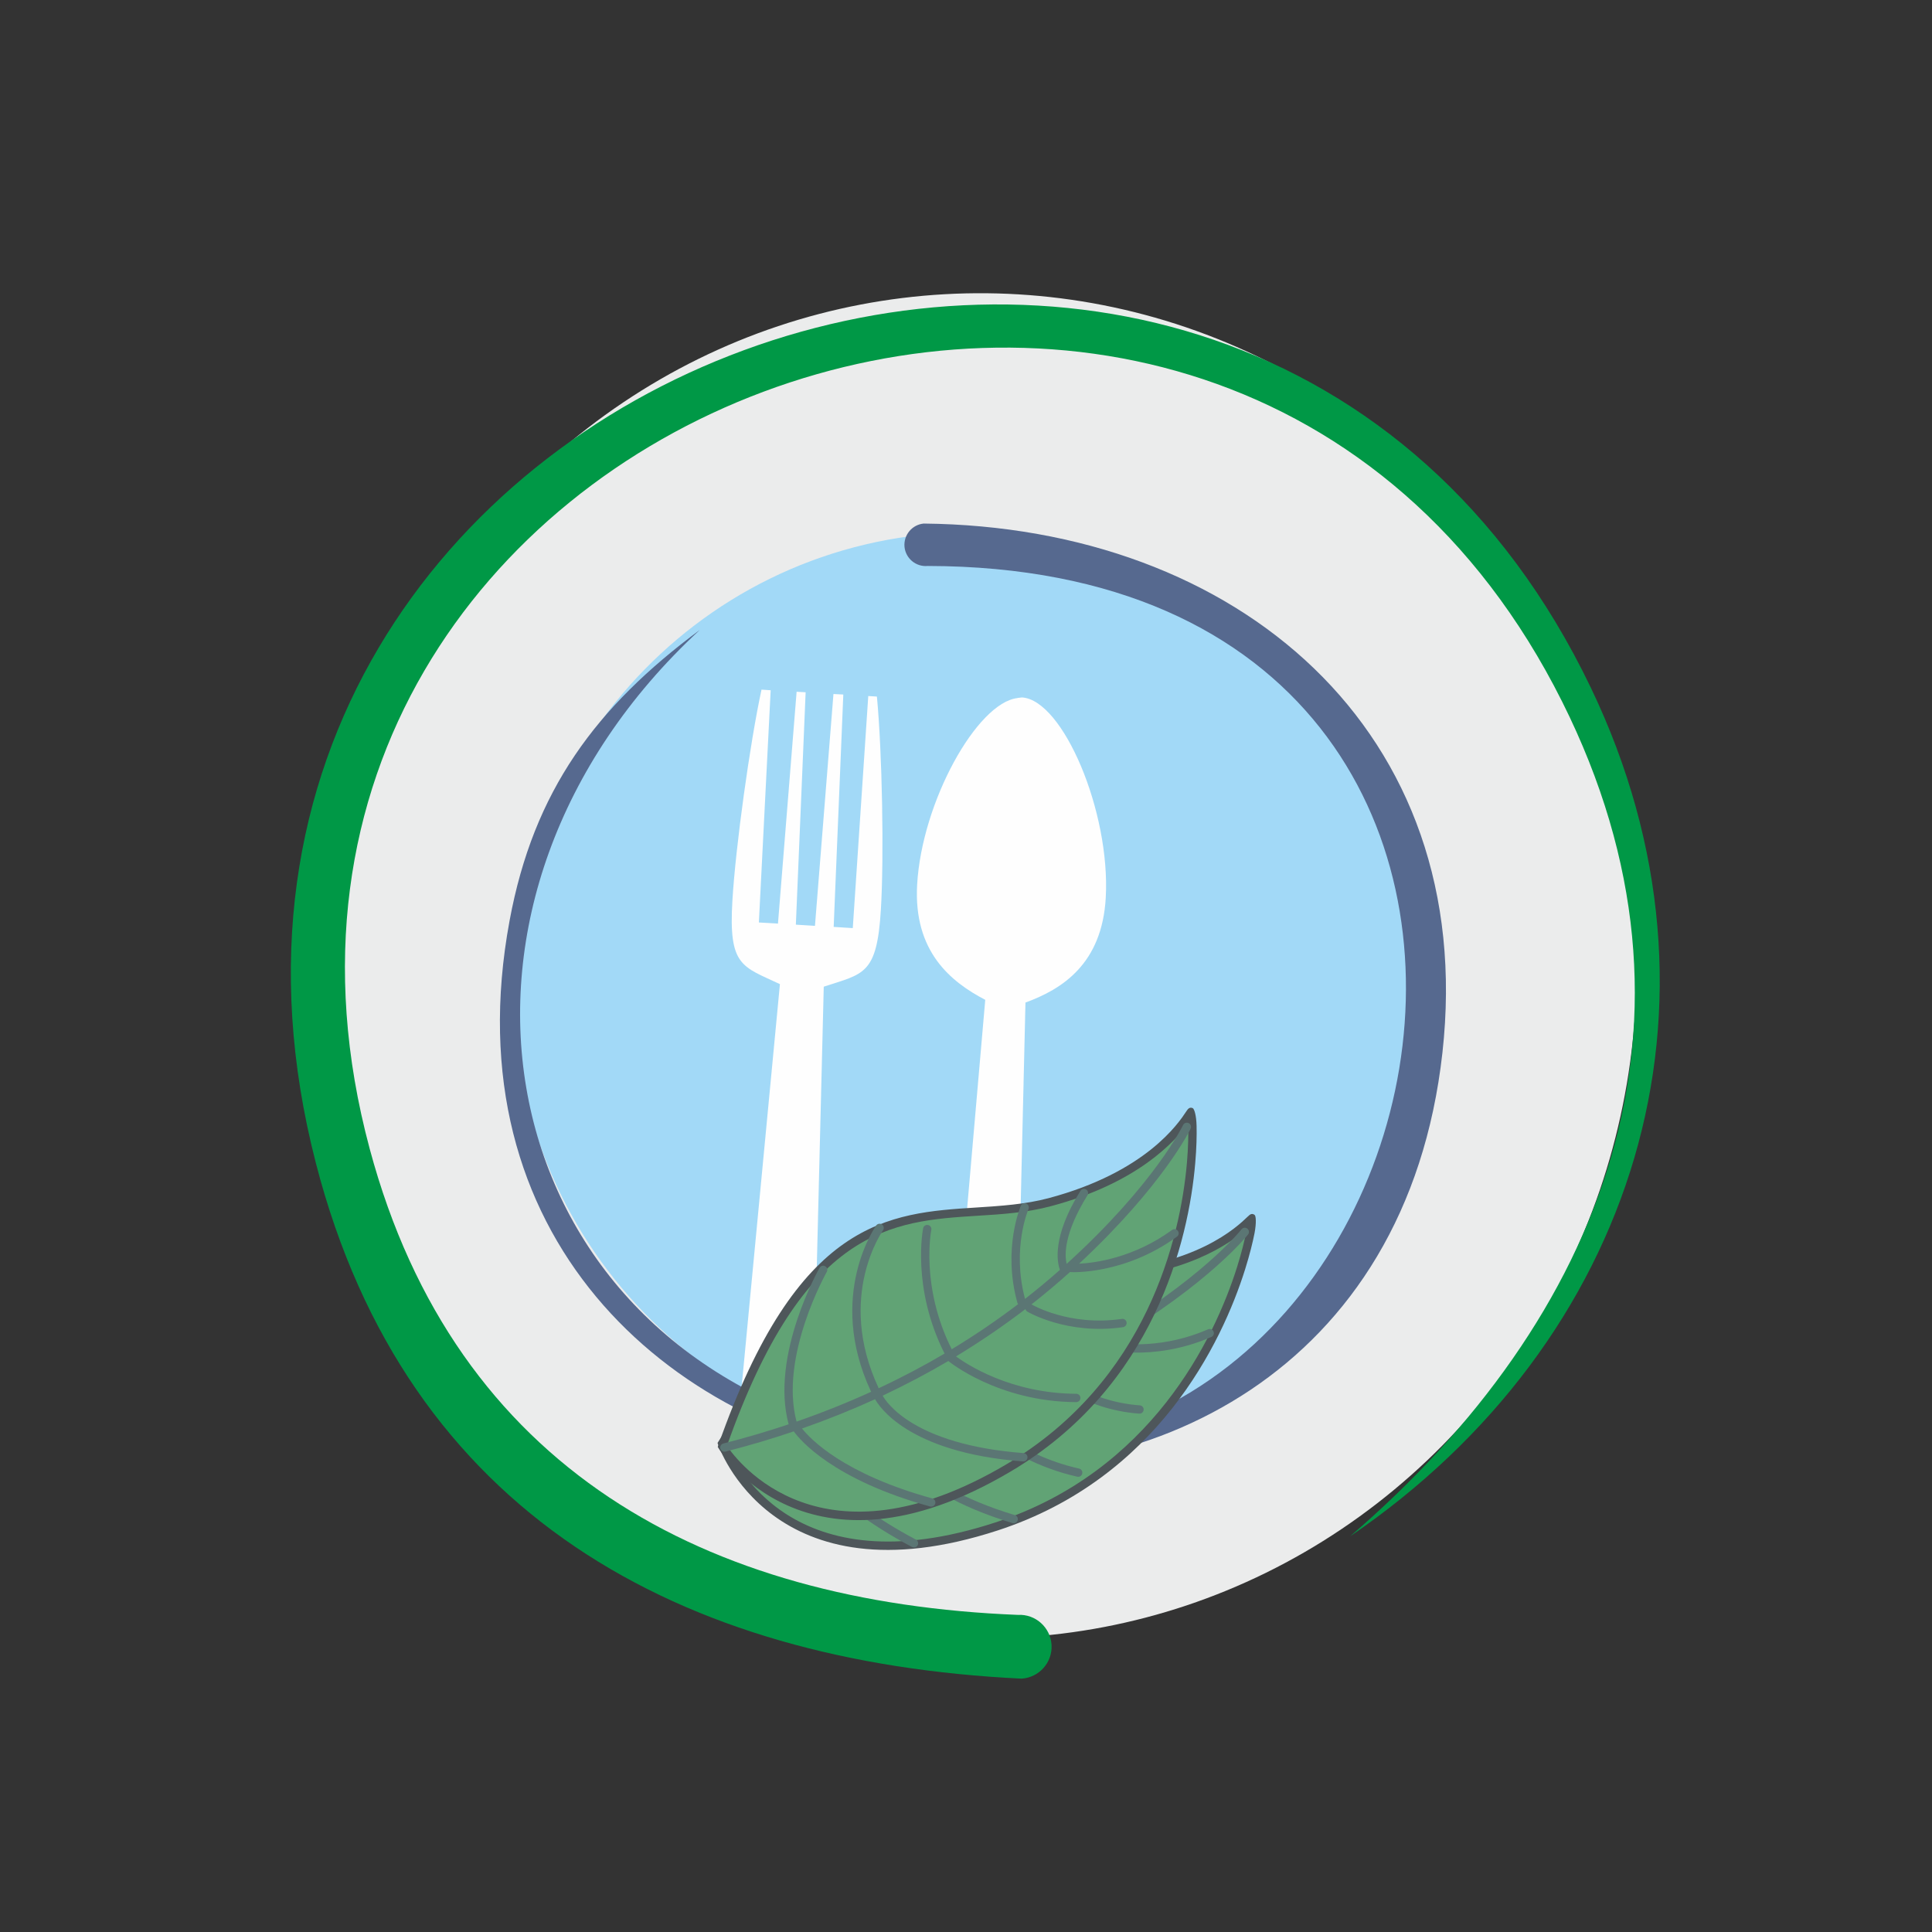
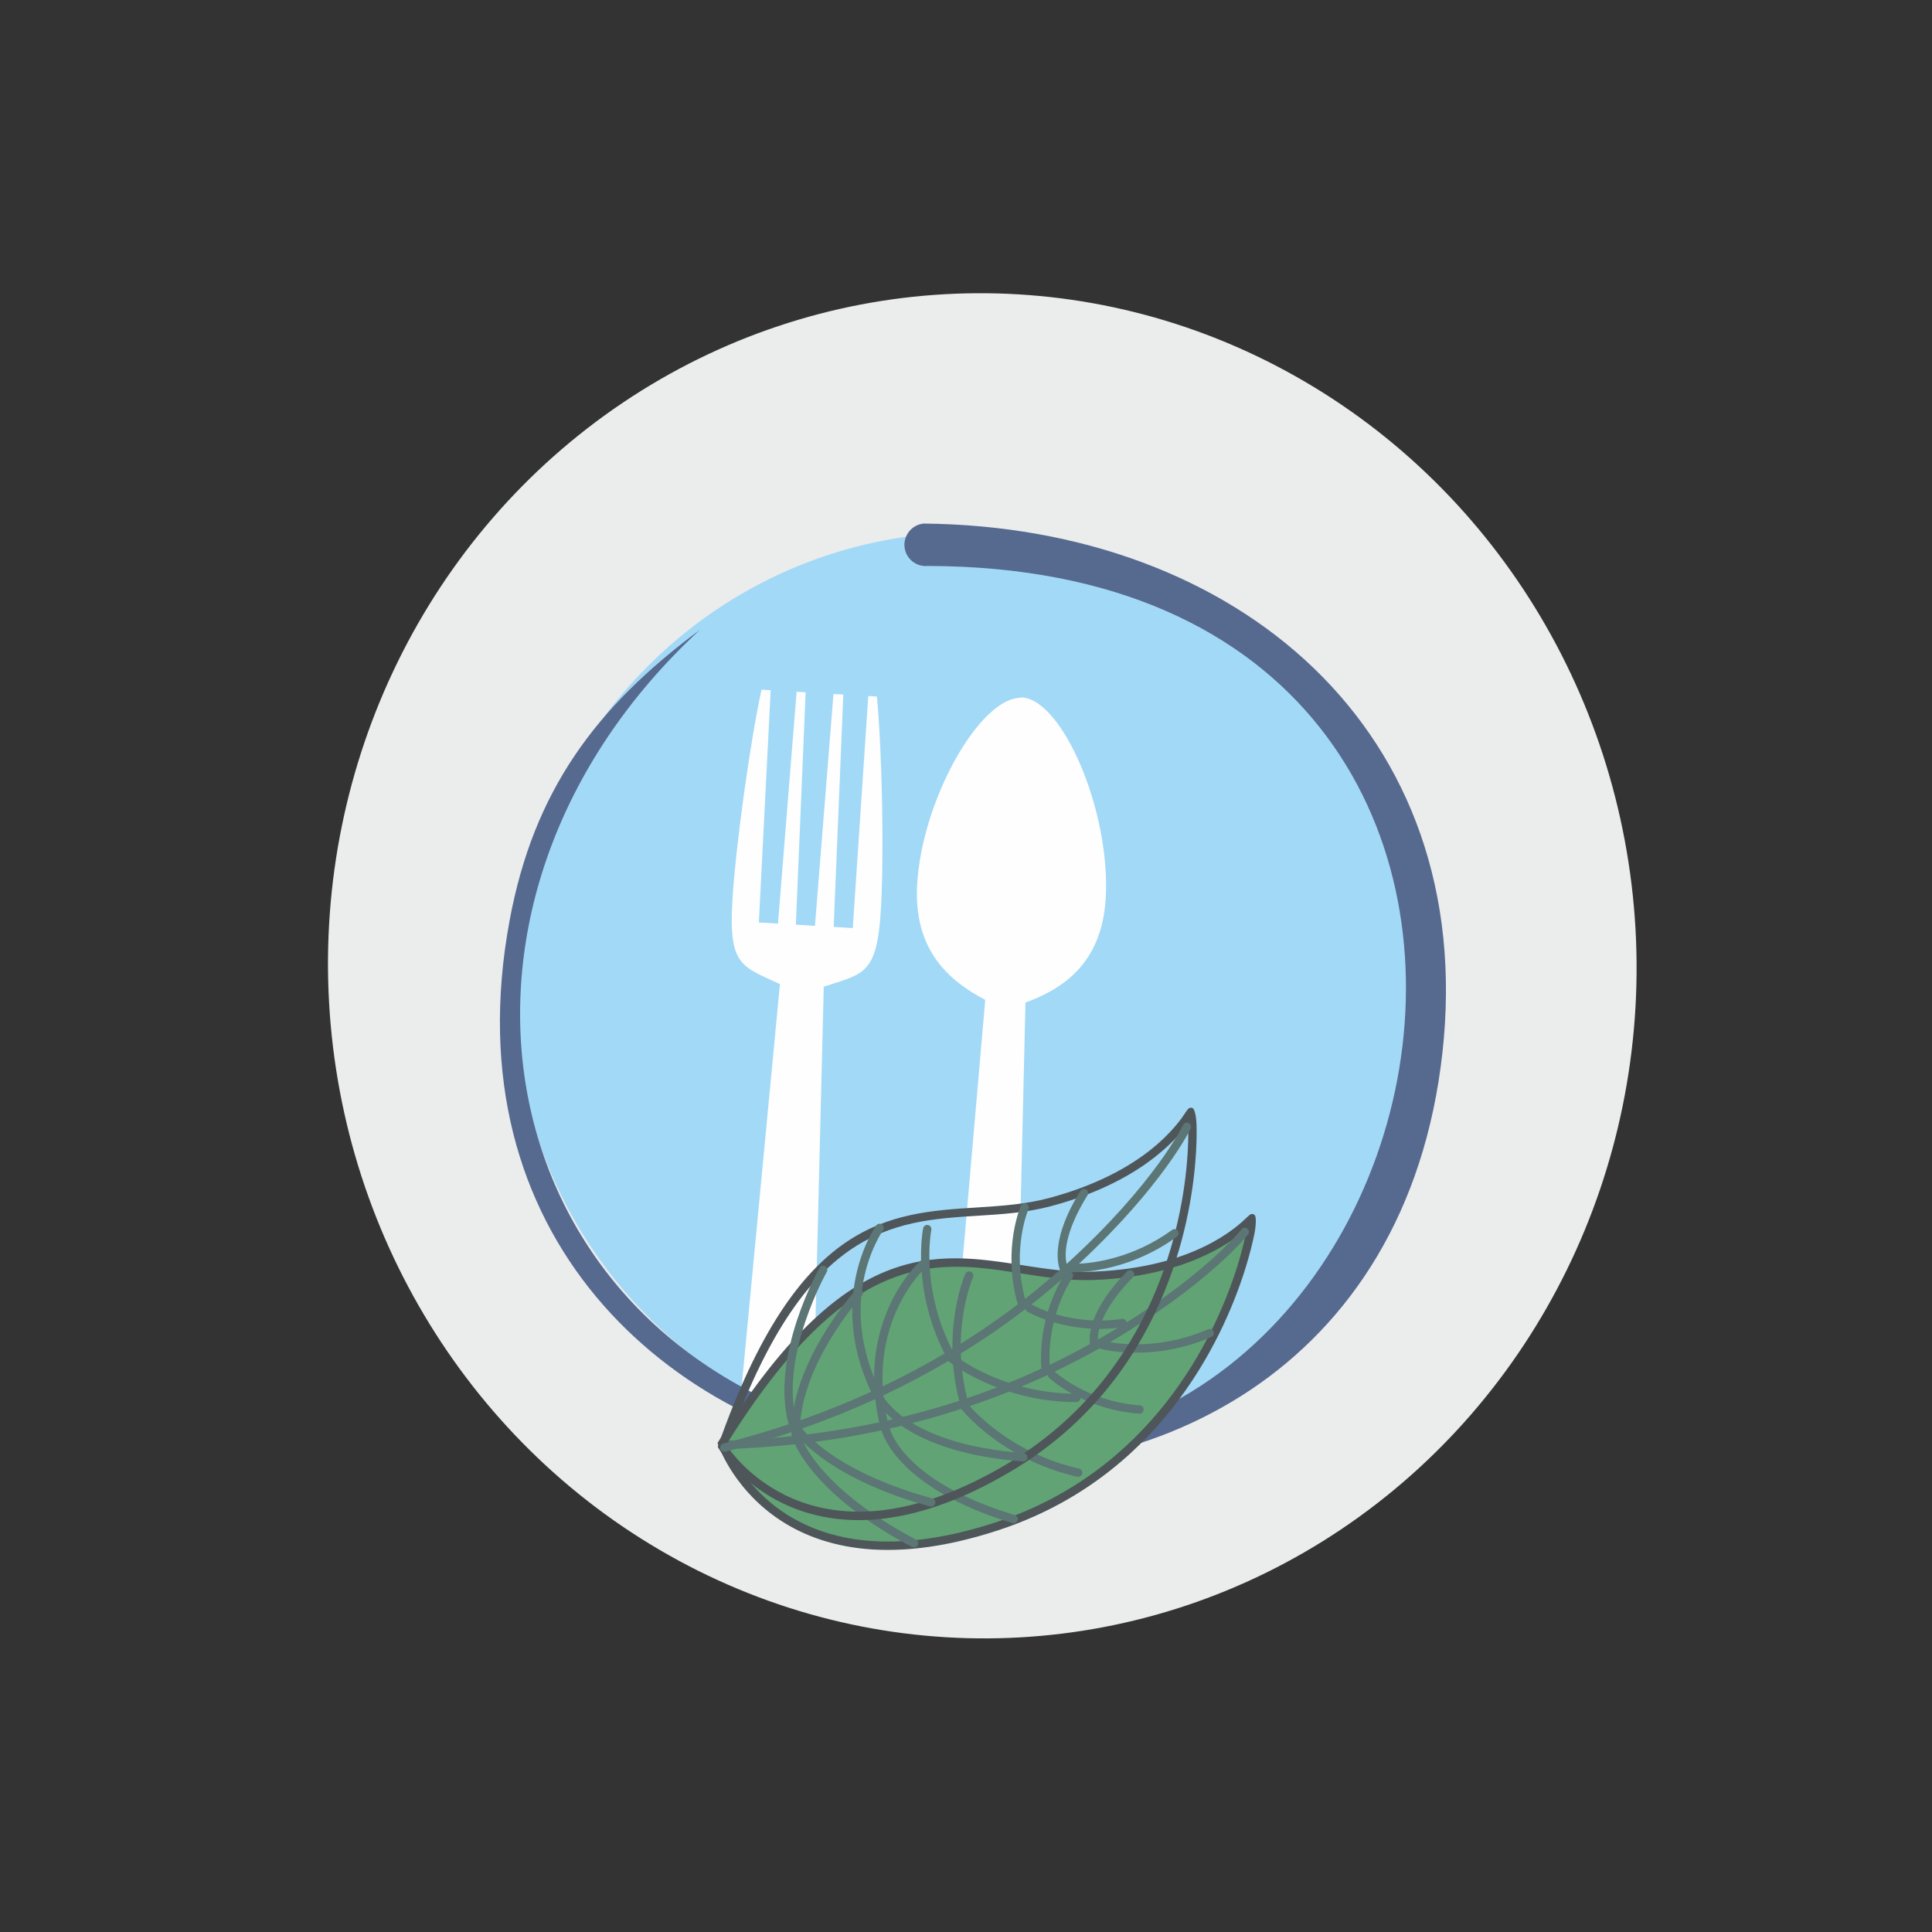
<svg xmlns="http://www.w3.org/2000/svg" xml:space="preserve" width="46.13mm" height="46.13mm" version="1.1" style="shape-rendering:geometricPrecision; text-rendering:geometricPrecision; image-rendering:optimizeQuality; fill-rule:evenodd; clip-rule:evenodd" viewBox="0 0 25698 25698">
  <rect x="0" y="0" width="25698" height="25698" fill="#333333" stroke="none" />
  <defs>
    <style type="text/css">
   
    .fil0 {fill:none}
    .fil4 {fill:#FEFEFE}
    .fil1 {fill:#EBECEC}
    .fil3 {fill:#A2D9F7}
    .fil6 {fill:#61A375}
    .fil5 {fill:#56698F}
    .fil2 {fill:#009846}
    .fil7 {fill:#4E565A;fill-rule:nonzero}
    .fil8 {fill:#5B7674;fill-rule:nonzero}
   
  </style>
    <clipPath id="id0">
      <path d="M13286 19312c-3363,185 -6247,-2401 -6442,-5777 -195,-3375 2373,-6262 5736,-6447 3362,-186 6246,2400 6441,5776 195,3376 -2372,6263 -5735,6448z" />
    </clipPath>
  </defs>
  <g id="Layer_x0020_1">
    <rect class="fil0" width="25698" height="25698" />
    <ellipse class="fil1" transform="matrix(-0.676 0.038 -0.046 -0.819 13065.7 12846.4)" rx="12853" ry="10907" />
-     <path class="fil2" d="M13587 22328c-4531,-219 -8178,-2176 -9386,-6859 -2746,-10641 12277,-16081 16959,-6322 2021,4210 589,8705 -3202,11288 3372,-2900 4945,-6858 2821,-11101 -4548,-9087 -18500,-3889 -15862,5945 1144,4265 4478,6037 8622,6201 234,-13 434,166 448,400 13,234 -166,434 -400,448z" />
    <path class="fil3" d="M13286 19312c-3363,185 -6247,-2401 -6442,-5777 -195,-3375 2373,-6262 5736,-6447 3362,-186 6246,2400 6441,5776 195,3376 -2372,6263 -5735,6448z" />
    <g style="clip-path:url(#id0)">
      <g id="_2044899008592">
        <path id="1" class="fil4" d="M13640 13335l-131 5537c-16,293 -228,519 -471,502l-24 -4 -35 -7 0 -2c-213,-50 -368,-281 -353,-549l479 -5513c-462,-241 -955,-645 -906,-1529 61,-1101 796,-2424 1336,-2485l1 -2 33 -3 2 -1 25 -2c544,37 1175,1520 1112,2662 -49,884 -582,1219 -1068,1396z" />
        <path class="fil4" d="M11549 9258l-206 3087 -254 -16 128 -3091 -131 -7 -246 3084 -158 -10 -54 -3 -42 -3 130 -3091 -120 -7 -248 3084 -254 -15 157 -3089 -122 -8c-154,710 -345,2093 -387,2804 -53,875 126,875 632,1113l-518 5447c-15,257 145,479 367,537l-1 4c28,7 56,13 85,14 266,16 497,-208 514,-497l136 -5471c531,-175 708,-154 760,-1029 43,-711 17,-2091 -53,-2830l-115 -7z" />
      </g>
    </g>
    <path class="fil0" d="M13286 19312c-3363,185 -6247,-2401 -6442,-5777 -195,-3375 2373,-6262 5736,-6447 3362,-186 6246,2400 6441,5776 195,3376 -2372,6263 -5735,6448z" />
    <path class="fil5" d="M12286 6964c4173,42 7377,2754 6900,7039 -946,8495 -13961,6615 -12408,-1757 320,-1730 1151,-2844 2530,-3867 -3847,3557 -2909,9143 1800,10589 8311,2553 11289,-11423 1232,-11440 -156,15 -294,-100 -309,-255 -14,-156 100,-294 255,-309z" />
    <g id="_2044899008112">
      <g>
        <path class="fil6" d="M16654 16205c-49,33 -599,702 -2095,765 -1495,63 -2826,-1201 -4954,2230 0,0 699,2069 3654,1102 2955,-967 3443,-4131 3395,-4097z" />
        <path class="fil7" d="M16589 16189c14,-14 24,-23 32,-29l0 0c23,-17 43,-17 66,-1l0 0c19,13 26,104 0,243 -23,117 -63,282 -125,480 -309,984 -1175,2782 -3286,3473 -3007,984 -3721,-1131 -3723,-1137l-9 -25 14 -22c1681,-2710 2875,-2524 4041,-2342 319,49 635,99 958,85 1339,-56 1905,-603 2032,-725zm-2 153c-227,199 -831,633 -2025,683 -333,14 -656,-36 -980,-87 -1127,-176 -2280,-355 -3915,2268 89,227 858,1933 3574,1044 2064,-676 2912,-2437 3215,-3401 61,-194 99,-355 122,-468 2,-15 5,-27 9,-39z" />
-         <path class="fil0" d="M16685 16231c0,0 -2260,2843 -7056,2989m5024 -1333c0,0 663,183 1438,-154m-1533 164c0,0 -118,-344 473,-947m-812 16c0,0 -351,482 -313,1213m87 107c0,0 434,409 1164,462m-2324 -38c0,0 514,653 1508,878m-1449 -2622c0,0 -328,740 -68,1697m-548 -1848c0,0 -824,741 -530,2080m31 109c0,0 159,734 1706,1202m-2060 -3009c0,0 -896,992 -836,1929m32 42c0,0 232,669 1538,1360" />
+         <path class="fil0" d="M16685 16231c0,0 -2260,2843 -7056,2989m5024 -1333c0,0 663,183 1438,-154c0,0 -118,-344 473,-947m-812 16c0,0 -351,482 -313,1213m87 107c0,0 434,409 1164,462m-2324 -38c0,0 514,653 1508,878m-1449 -2622c0,0 -328,740 -68,1697m-548 -1848c0,0 -824,741 -530,2080m31 109c0,0 159,734 1706,1202m-2060 -3009c0,0 -896,992 -836,1929m32 42c0,0 232,669 1538,1360" />
        <path class="fil8" d="M16514 16351c19,-24 54,-28 78,-8 24,19 27,54 8,78 -3,4 -516,655 -1836,1432 208,35 723,82 1304,-171 28,-13 61,0 73,28 13,28 0,61 -28,73 -792,346 -1472,158 -1474,158 -5,-2 -10,-4 -15,-7 -186,105 -384,209 -595,310l2 1c1,2 420,396 1130,448 30,2 53,28 51,59 -2,30 -29,54 -59,51 -749,-54 -1197,-474 -1198,-476 -11,-10 -17,-25 -18,-40 -318,149 -664,289 -1038,416 109,124 599,637 1454,831 30,6 49,36 42,66 -6,30 -36,49 -66,42 -1013,-229 -1538,-896 -1540,-898l-3 -4c-299,98 -617,186 -952,261 25,87 252,725 1665,1152 30,9 46,40 37,69 -9,30 -40,46 -69,37 -1481,-448 -1718,-1148 -1742,-1234 -327,71 -672,129 -1033,172 79,161 409,709 1491,1282 27,14 37,48 23,75 -14,27 -48,37 -75,23 -1185,-627 -1501,-1242 -1555,-1367 -304,33 -618,56 -945,66 -31,1 -57,-24 -57,-54 -1,-31 23,-57 54,-57 311,-10 612,-31 902,-62 -43,-952 849,-1940 851,-1943 21,-23 56,-25 79,-4 23,20 24,55 4,78 -2,3 -860,953 -823,1857 369,-43 721,-101 1055,-173 -2,-4 -3,-7 -4,-11 -302,-1371 544,-2131 546,-2133 23,-21 58,-20 79,3 21,22 19,58 -3,78 -2,3 -801,721 -513,2028 1,4 1,8 1,12 337,-76 656,-164 957,-262 -243,-955 80,-1686 81,-1688 12,-28 45,-42 73,-30 28,12 42,45 30,73 -1,2 -308,696 -79,1610 357,-121 687,-254 992,-395 -3,-6 -5,-14 -6,-22 -39,-749 323,-1246 324,-1247 18,-25 53,-30 77,-12 25,18 31,52 13,77 -1,1 -332,457 -303,1155 189,-90 368,-182 537,-276 -15,-108 -10,-453 493,-967 22,-22 57,-22 79,-1 21,21 22,56 0,78 -422,432 -470,715 -467,831 1371,-784 1907,-1464 1911,-1468z" />
      </g>
      <g>
-         <path class="fil6" d="M15842 14791c-41,43 -433,815 -1880,1200 -1446,384 -3019,-561 -4354,3248 0,0 1129,1870 3805,287 2676,-1583 2469,-4778 2429,-4735z" />
        <path class="fil7" d="M15775 14789c11,-16 18,-27 25,-35l0 0c19,-21 39,-25 64,-15l0 0c21,9 49,96 52,237 3,119 0,290 -18,496 -88,1028 -545,2971 -2457,4102 -2723,1611 -3877,-300 -3880,-305l-14 -23 8 -25c1056,-3009 2262,-3086 3439,-3160 322,-21 642,-41 954,-124 1295,-345 1730,-1001 1827,-1148zm31 151c-179,243 -674,797 -1829,1104 -322,86 -648,107 -976,127 -1138,72 -2303,147 -3332,3061 136,203 1256,1701 3716,246 1869,-1106 2316,-3009 2403,-4015 17,-203 20,-369 17,-484 0,-14 0,-27 1,-39z" />
-         <path class="fil0" d="M15878 14810c0,0 -1591,3265 -6243,4444m4617 -2388c0,0 687,35 1370,-462m-1461 493c0,0 -189,-311 257,-1028m-789 192c0,0 -238,547 -43,1251m108 87c0,0 512,304 1236,199m-2277 465c0,0 643,526 1662,531m-1982 -2246c0,0 -159,793 301,1671m-934 -1686c0,0 -645,902 -68,2145m54 100c0,0 313,683 1925,806m-2662 -2493c0,0 -660,1163 -399,2064m41 34c0,0 371,603 1795,995" />
        <path class="fil8" d="M15737 14964c13,-27 47,-39 74,-25 28,14 39,47 25,75 -2,5 -362,751 -1483,1795 211,-11 724,-76 1237,-449 24,-18 59,-13 77,12 18,24 13,59 -12,77 -699,509 -1403,472 -1405,472 -5,0 -11,-1 -16,-3 -159,143 -330,288 -514,432l2 1c1,0 496,295 1200,192 30,-5 59,16 63,47 4,30 -17,58 -47,63 -743,108 -1270,-205 -1272,-206 -14,-8 -23,-21 -26,-35 -279,213 -586,425 -924,630 133,98 722,493 1600,497 30,0 55,24 55,55 0,31 -25,56 -56,56 -1039,-5 -1695,-542 -1697,-544l-4 -3c-271,160 -563,314 -873,461 43,79 403,652 1875,764 30,2 53,29 51,60 -3,30 -29,53 -60,51 -1543,-118 -1925,-750 -1967,-828 -305,139 -629,270 -972,390 112,141 553,605 1733,930 29,8 47,39 39,68 -9,30 -39,47 -69,39 -1292,-356 -1734,-889 -1813,-999 -290,98 -592,189 -909,269 -30,7 -60,-11 -68,-40 -7,-30 11,-60 41,-68 302,-77 591,-162 868,-255 -249,-920 409,-2078 411,-2081 15,-27 49,-37 75,-21 27,15 36,48 21,75 -1,3 -633,1116 -402,1991 352,-122 682,-255 993,-397 -2,-3 -4,-6 -6,-10 -591,-1273 70,-2198 72,-2201 17,-25 52,-31 77,-14 25,18 32,53 14,78 -1,2 -626,876 -62,2090 1,4 3,8 3,11 313,-146 605,-301 878,-462 -444,-879 -286,-1664 -285,-1666 5,-30 34,-50 64,-44 30,5 50,34 45,64 -1,3 -150,747 271,1589 322,-195 616,-397 883,-600 -4,-6 -8,-12 -10,-20 -200,-723 46,-1286 46,-1288 12,-28 45,-41 73,-29 28,12 41,45 29,73 -1,2 -225,518 -46,1194 165,-129 320,-258 464,-386 -37,-102 -107,-440 273,-1051 16,-26 51,-34 77,-18 25,16 33,50 17,76 -318,513 -305,800 -277,913 1170,-1062 1546,-1842 1549,-1847z" />
      </g>
    </g>
  </g>
</svg>